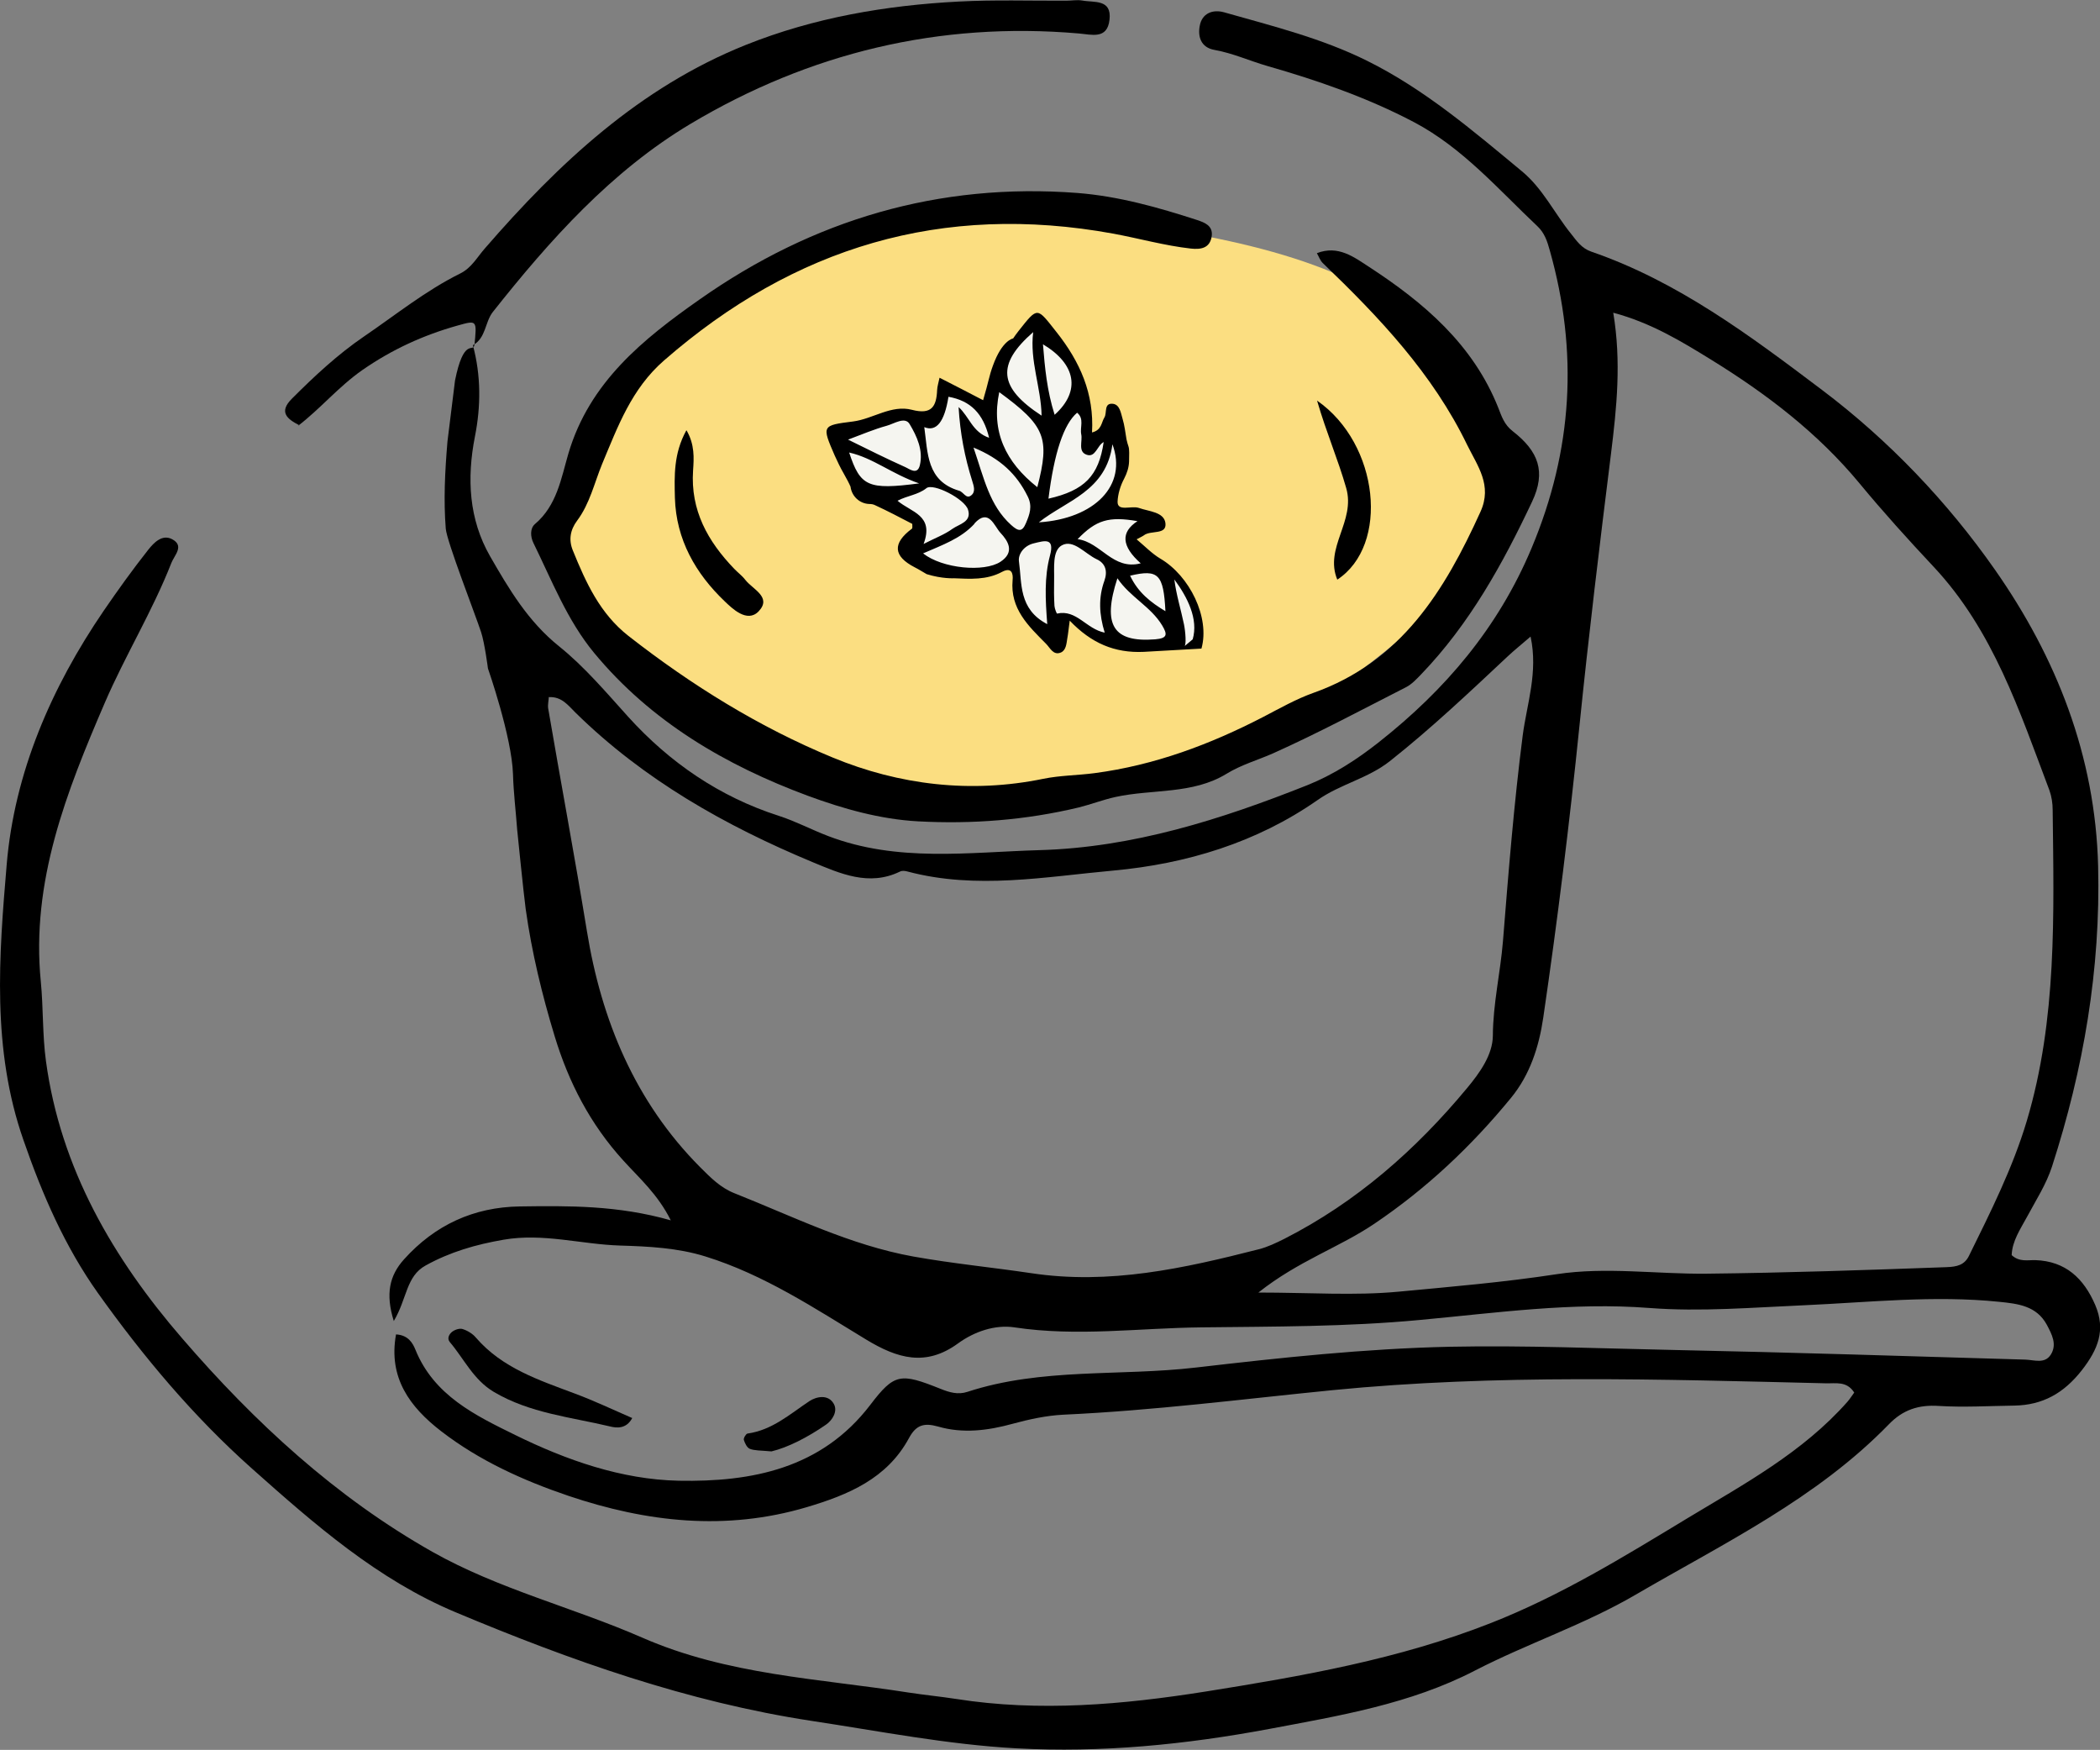
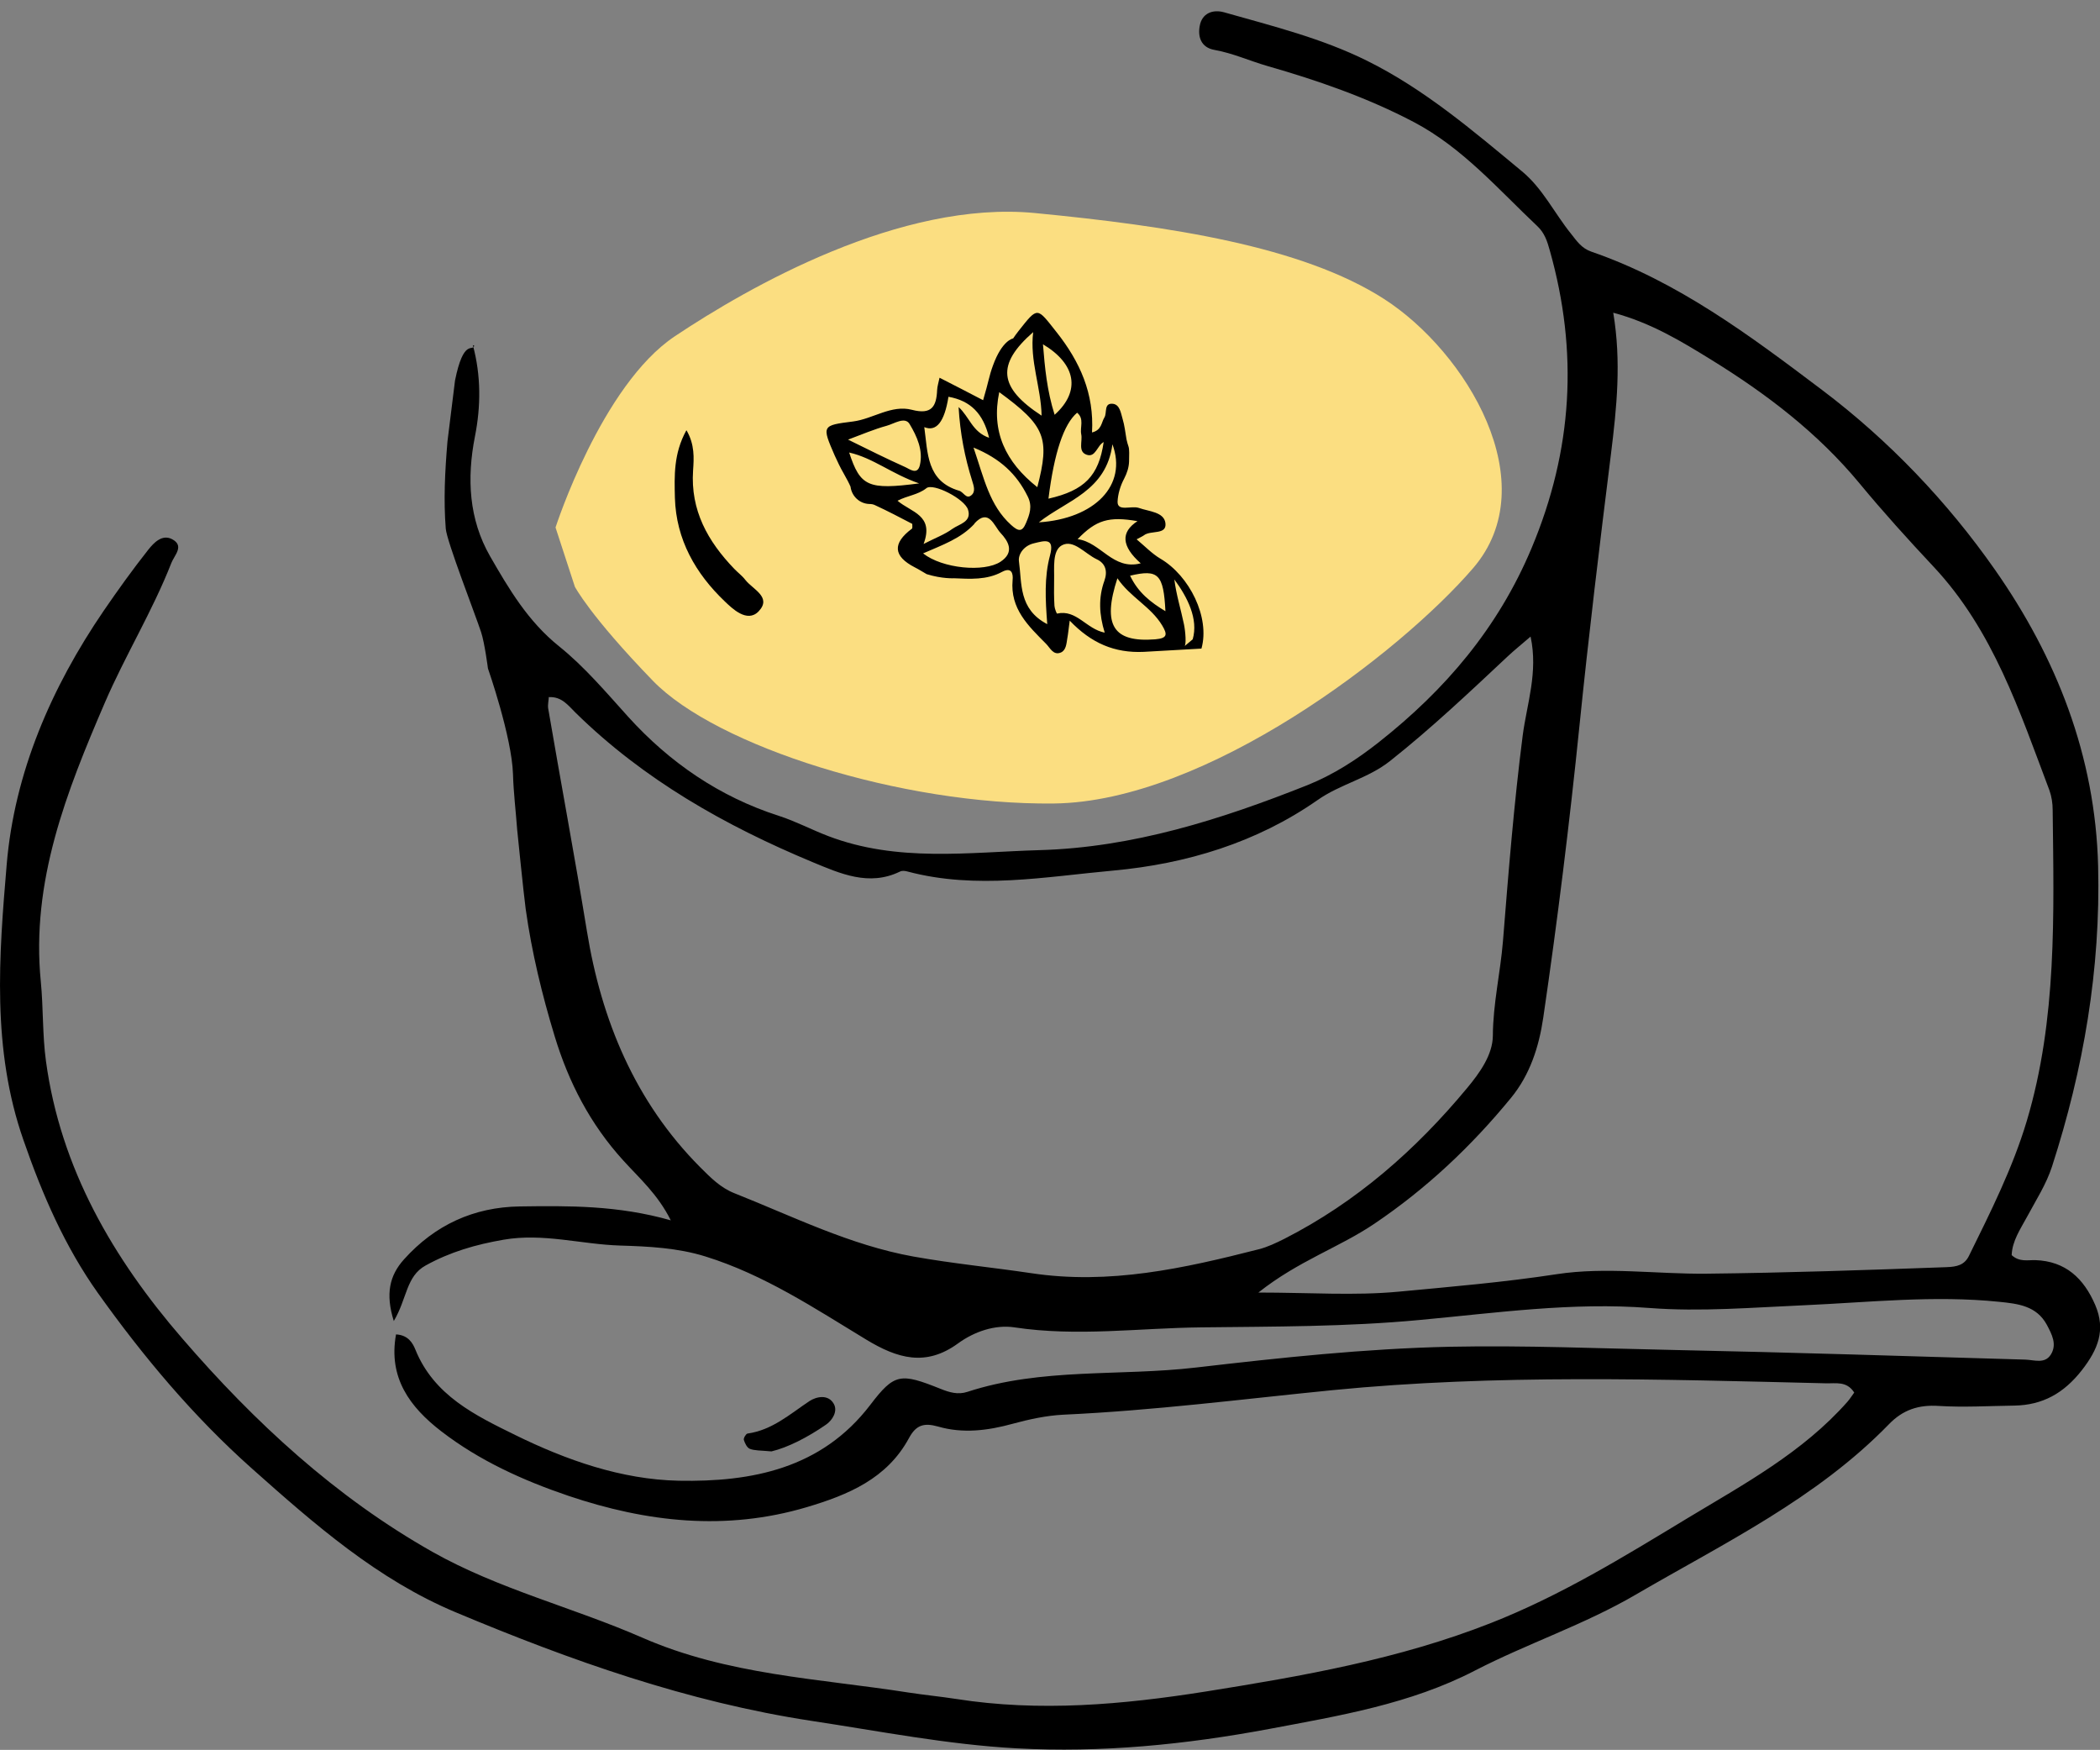
<svg xmlns="http://www.w3.org/2000/svg" id="_レイヤー_1" data-name="レイヤー 1" width="122.44" height="102.01" viewBox="0 0 122.44 102.01">
  <rect x="0" y="0" width="122.44" height="102.01" fill="#808080" stroke="none" />
  <defs>
    <style>
      .cls-1 {
        fill: #000;
      }

      .cls-1, .cls-2, .cls-3 {
        stroke-width: 0px;
      }

      .cls-2 {
        fill: #f5f5f0;
      }

      .cls-3 {
        fill: #fbde81;
      }
    </style>
  </defs>
  <g>
    <path class="cls-3" d="M33.51,34.18l-1.12-3.43s2.67-8.29,6.96-11.15c4.29-2.86,13.15-7.94,21-7.18,7.85.76,15.56,1.93,20.35,5.01,4.79,3.08,9.44,10.75,5.19,15.69s-15.56,13.62-24.44,13.72-19.69-3.34-23.38-7.15c-3.69-3.81-4.56-5.5-4.56-5.5Z" />
    <path class="cls-1" d="M30.16,48.44c-.09-1.2-.22-2.25-.25-3.31-.07-2.19-1.46-6.16-1.46-6.16,0,0-.19-1.48-.4-2.12-.35-1.06-2-5.29-2.06-6.03-.13-1.66-.05-3.32.1-5.09l.44-3.55c.5-2.48,1.04-1.66,1.12-2.03,0,0-.08-.03-.08-.03.48,1.77.47,3.57.12,5.33-.48,2.45-.35,4.82.88,6.97,1.1,1.91,2.21,3.8,4.03,5.26,1.47,1.18,2.74,2.68,4.03,4.11,2.41,2.66,5.32,4.66,8.78,5.77.99.32,1.91.81,2.88,1.18,4.04,1.54,8.19.94,12.3.82,5.46-.15,10.61-1.79,15.64-3.79,1.52-.61,2.88-1.49,4.16-2.5,3.88-3.06,6.96-6.67,8.91-11.32,2.4-5.72,2.73-11.44,1.06-17.35-.15-.54-.3-1.01-.72-1.41-2.29-2.16-4.36-4.57-7.2-6.07-2.72-1.43-5.61-2.43-8.54-3.27-1.04-.3-2.02-.75-3.09-.94-.79-.14-.98-.77-.86-1.4.13-.74.76-.98,1.43-.79,2.82.8,5.68,1.51,8.32,2.82,3.35,1.66,6.18,4.08,9.04,6.45,1.21,1,1.89,2.44,2.86,3.64.34.43.61.84,1.18,1.04,5.05,1.74,9.26,4.9,13.45,8.06,3.91,2.95,7.32,6.53,10.09,10.49,3.57,5.1,5.85,10.84,6.01,17.27.15,6.02-.85,11.83-2.69,17.52-.33,1.02-.93,1.95-1.44,2.9-.4.74-.88,1.43-.91,2.26.45.41.93.28,1.38.29,1.76.06,2.82,1.06,3.49,2.61.63,1.47.16,2.6-.78,3.81-1.05,1.34-2.28,2.03-3.93,2.06-1.47.02-2.94.11-4.41.02-1.18-.08-2.1.23-2.91,1.07-4.22,4.34-9.61,6.93-14.74,9.92-3.01,1.76-6.32,2.85-9.4,4.44-3.77,1.95-7.9,2.63-11.99,3.4-4.87.91-9.78,1.4-14.74,1.13-4.02-.22-7.97-1-11.94-1.6-7.22-1.1-14.05-3.52-20.75-6.33-4.56-1.91-8.23-5.13-11.87-8.37-3.43-3.05-6.35-6.54-8.99-10.24-1.92-2.7-3.24-5.73-4.34-8.91C-.49,61.16-.06,55.73.39,50.4c.45-5.35,2.6-10.32,5.66-14.8.83-1.21,1.69-2.41,2.6-3.56.32-.4.8-.91,1.38-.61.74.39.14.93-.04,1.39-1.1,2.81-2.69,5.39-3.88,8.15-2.23,5.18-4.31,10.42-3.73,16.26.15,1.54.09,3.1.3,4.63.85,6.26,3.92,11.51,7.95,16.17,4.21,4.88,8.94,9.25,14.59,12.44,3.85,2.17,8.18,3.23,12.21,4.99,4.99,2.19,10.33,2.39,15.56,3.21.91.14,1.84.23,2.75.37,4.88.77,9.74.33,14.55-.43,5.64-.9,11.27-1.88,16.65-4,4.07-1.6,7.74-3.86,11.44-6.1,3.3-1.99,6.73-3.84,9.34-6.8.15-.17.26-.36.39-.53-.44-.69-1.08-.52-1.68-.54-9.58-.23-19.18-.54-28.74.4-5.23.52-10.44,1.19-15.69,1.43-1,.05-2,.27-2.96.53-1.45.4-2.91.58-4.35.16-.82-.23-1.28-.09-1.69.67-1.28,2.37-3.54,3.31-5.96,4.03-4.72,1.4-9.33.88-13.9-.66-2.65-.9-5.19-2.05-7.41-3.76-1.83-1.41-3.1-3.12-2.64-5.65.72.04.98.52,1.13.89,1.08,2.67,3.49,3.83,5.81,4.97,2.99,1.47,6.2,2.6,9.54,2.67,4.24.08,8.32-.69,11.17-4.42,1.41-1.85,1.76-1.87,4.09-.94.52.21,1.02.36,1.57.18,4.34-1.42,8.9-.9,13.34-1.42,4.91-.57,9.82-1.1,14.78-1.21,4.4-.09,8.78.1,13.17.19,6.8.14,13.6.36,20.4.56.53.02,1.13.26,1.48-.29.38-.6.06-1.19-.23-1.74-.6-1.11-1.69-1.23-2.78-1.34-3.79-.39-7.57.03-11.36.2-3.01.13-6.03.39-9.03.16-4.51-.35-8.96.29-13.41.7-4.25.4-8.5.38-12.74.43-3.62.04-7.24.55-10.87,0-1.13-.17-2.34.24-3.3.94-1.87,1.36-3.52.88-5.35-.23-3-1.82-5.95-3.78-9.36-4.84-1.63-.51-3.34-.59-4.99-.64-2.26-.07-4.47-.74-6.79-.34-1.62.28-3.11.71-4.54,1.5-1.15.63-1.08,1.93-1.86,3.24-.49-1.57-.26-2.65.6-3.6,1.8-2,4.06-3.04,6.74-3.08,2.86-.04,5.72-.07,8.81.81-.77-1.54-1.85-2.47-2.77-3.49-1.92-2.11-3.18-4.54-4-7.24-.74-2.43-1.34-4.91-1.69-7.42-.12-.88-.49-4.56-.49-4.56ZM73.37,75.35c3,0,5.6.19,8.16-.05,3.08-.29,6.16-.55,9.23-1.02,2.86-.44,5.82,0,8.73-.03,4.67-.05,9.32-.21,13.99-.38.63-.02,1.06-.13,1.32-.66,1.26-2.56,2.55-5.12,3.37-7.86,1.77-5.93,1.58-12.05,1.51-18.14,0-.38-.06-.78-.19-1.14-1.74-4.61-3.28-9.33-6.76-13.04-1.48-1.58-2.93-3.18-4.31-4.85-2.44-2.95-5.44-5.23-8.65-7.21-1.72-1.06-3.5-2.15-5.71-2.74.48,2.87.2,5.54-.13,8.21-.66,5.28-1.3,10.57-1.84,15.87-.58,5.69-1.28,11.35-2.11,17.01-.25,1.71-.78,3.34-1.88,4.68-2.31,2.82-4.93,5.29-7.97,7.34-2.04,1.38-4.43,2.16-6.76,4.01ZM32,40.61c-.01.23-.07.47-.04.68.74,4.33,1.55,8.65,2.26,12.99.84,5.18,2.8,9.94,6.6,13.76.61.61,1.19,1.2,2,1.52,3.43,1.36,6.73,3.02,10.43,3.69,2.29.41,4.58.63,6.87.97,4.56.69,8.91-.28,13.26-1.39.52-.13,1.02-.37,1.5-.61,4.2-2.14,7.66-5.18,10.65-8.78.75-.9,1.5-1.95,1.51-3.06.01-1.87.44-3.68.59-5.52.32-4,.64-8,1.15-11.98.24-1.84.91-3.68.46-5.77-.54.47-.96.8-1.34,1.16-2.23,2.09-4.45,4.19-6.85,6.09-1.3,1.03-2.89,1.34-4.23,2.28-3.55,2.48-7.65,3.72-11.9,4.11-3.97.36-7.99,1.12-11.99.06-.14-.04-.33-.07-.46,0-1.81.88-3.49.11-5.09-.55-5.09-2.12-9.84-4.8-13.82-8.71-.42-.41-.8-.95-1.55-.91Z" />
-     <path class="cls-1" d="M76.78,14.76c1.24-.49,2.18.24,3.03.79,3.21,2.09,6.08,4.53,7.55,8.23.19.49.35.98.83,1.35,1.52,1.18,1.96,2.37,1.14,4.11-1.71,3.63-3.65,7.14-6.47,10.07-.27.28-.55.58-.88.75-2.57,1.31-5.11,2.67-7.74,3.85-.9.4-1.87.67-2.73,1.2-1.98,1.21-4.32.88-6.47,1.35-.73.16-1.42.43-2.14.61-3.09.74-6.23.98-9.38.81-2.2-.12-4.36-.73-6.42-1.49-4.8-1.78-9.15-4.33-12.46-8.33-1.57-1.9-2.46-4.21-3.54-6.41-.18-.37-.2-.85.09-1.1,1.28-1.08,1.53-2.67,1.95-4.11,1.23-4.16,4.35-6.67,7.66-8.99,6.6-4.64,13.93-6.82,22.03-6.2,2.4.19,4.7.84,6.98,1.58.41.14.92.32.84.93-.1.73-.66.79-1.22.73-1.52-.17-3.01-.59-4.52-.87-9.97-1.82-18.61.78-26.19,7.39-1.9,1.65-2.7,3.86-3.61,6.03-.46,1.12-.72,2.32-1.46,3.31-.41.55-.5,1.13-.25,1.74.76,1.87,1.58,3.68,3.24,4.98,3.67,2.87,7.64,5.33,11.91,7.09,3.87,1.6,8.05,2.11,12.28,1.24.98-.2,2-.2,2.99-.33,3.49-.46,6.73-1.67,9.84-3.28.96-.5,1.91-1.04,2.92-1.4,5.11-1.81,7.65-5.95,9.74-10.56.7-1.54-.17-2.66-.77-3.88-2.01-4.16-5.13-7.45-8.42-10.61-.16-.15-.23-.38-.36-.6Z" />
-     <path class="cls-1" d="M17.45,24.79c-.7-.36-1.22-.76-.43-1.55,1.31-1.31,2.67-2.58,4.21-3.63,1.85-1.26,3.59-2.67,5.61-3.67.66-.33.98-.95,1.44-1.47,4.29-4.95,9.01-9.37,15.2-11.85,3.97-1.59,8.17-2.31,12.43-2.53,2.08-.11,4.18-.04,6.26-.05.31,0,.63-.06.93-.01.69.13,1.73-.1,1.59,1.12-.13,1.17-1.05.86-1.8.8-8.12-.7-15.69,1.13-22.63,5.27-4.62,2.76-8.2,6.77-11.52,10.96-.47.59-.4,1.52-1.16,1.94,0,0,.08.03.08.03.15-1.51.16-1.49-.99-1.17-1.99.56-3.81,1.39-5.54,2.59-1.39.97-2.44,2.25-3.76,3.26l.07-.04Z" />
-     <path class="cls-1" d="M36.87,82.65c-.35.68-.95.59-1.28.51-2.3-.55-4.69-.77-6.8-2.02-1.19-.71-1.73-1.92-2.56-2.9-.19-.22-.03-.48.14-.61.16-.12.44-.21.61-.15.28.09.58.27.77.5,1.54,1.78,3.67,2.47,5.77,3.26,1.13.42,2.22.94,3.35,1.43Z" />
    <path class="cls-1" d="M40.03,25.09c.48.83.43,1.61.38,2.33-.16,2.33.86,4.14,2.4,5.74.21.22.47.41.65.65.43.55,1.56,1,.77,1.83-.67.7-1.56-.19-1.97-.58-1.7-1.62-2.84-3.6-2.91-6.04-.03-1.27-.08-2.57.66-3.92Z" />
-     <path class="cls-1" d="M76.8,23.36c3.62,2.52,4.22,8.43,1.17,10.43-.77-1.87,1.08-3.4.52-5.34-.47-1.65-1.16-3.24-1.7-5.1Z" />
    <path class="cls-1" d="M44.98,84.61c-.65-.06-.98-.04-1.26-.15-.16-.06-.29-.32-.35-.52-.03-.1.12-.35.21-.37,1.44-.2,2.47-1.13,3.61-1.89.41-.27,1.11-.42,1.43.17.23.42-.08.94-.46,1.2-1.07.74-2.22,1.33-3.18,1.56Z" />
  </g>
  <g>
-     <path class="cls-2" d="M48.83,25.24l3.66-1,1.93.29.66-1.67,1.91.7.47.28.96-2.75,1.94-2.44,2.12,2.22.77,2.75.16,2.37,1.09-.9.6-.91.47,2.65-.85,2.71.38.38,2.25.24-1.62,1.38,2.26,1.56.87.68.97,2.07v1.83l-2.88.21s-2.54-.32-3.14-.79-1.34-1.11-1.34-1.11l-.52.05-.27,1.75s-2.08-1.83-2.26-2.95-.4-1.98-.4-1.98c0,0-2.69,1.09-4.05.56-1.36-.53-2.47-1.4-2.47-1.4,0,0,1.33-.86,1.2-1.17s-1.38-1.33-2.25-1.62-1.31-.42-1.31-.42l-1.3-3.55Z" />
    <path class="cls-1" d="M70.05,37.81c.51-1.82-.7-4.25-2.39-5.24-.49-.29-.9-.72-1.39-1.13.2-.11.32-.16.42-.23.4-.32,1.35,0,1.26-.72-.09-.65-.96-.67-1.55-.88-.43-.15-1.26.24-1.24-.37.02-.44.16-.92.39-1.35.16-.31.27-.64.28-.99s.02-.72-.03-.86c-.04-.13-.09-.27-.12-.43-.07-.4-.11-.81-.23-1.2-.1-.34-.16-.82-.56-.87-.55-.06-.33.53-.5.8-.18.29-.15.73-.72.87.13-2.26-.7-4.12-2.07-5.85-1.15-1.45-1.07-1.51-2.21-.07-.11.14-.22.29-.32.44,0,0-.64.09-1.18,1.59-.23.63-.24.9-.57,2.01-.82-.43-1.64-.85-2.54-1.31-.06.29-.13.5-.14.71-.04.97-.32,1.46-1.47,1.16-1.2-.31-2.27.53-3.43.68-1.83.23-1.83.24-1.07,1.99.13.29.35.75.51,1.02.18.32.32.58.41.79h0c.07.56.53.99,1.09,1.01.13,0,.24.02.34.07.74.34,1.46.72,2.17,1.09,0,.12.02.25-.02.28q-1.72,1.28.16,2.25c.24.12.47.27.7.4.9.28,1.59.24,1.59.24.94.04,1.91.11,2.8-.37.56-.3.66.09.62.48-.15,1.67.92,2.67,1.95,3.71.24.24.42.69.86.51.31-.13.33-.52.38-.83.05-.26.07-.53.14-1.03,1.25,1.31,2.61,1.9,4.32,1.82M69.05,37.68c.13-.05.07-.86-.02-1.29-.18-.87-.45-1.72-.56-2.61.77,1.04,1.41,2.31,1.07,3.49M53.59,28.18c-2.98.39-3.43.18-4.08-1.8,1.41.32,2.48,1.25,4.08,1.8ZM49.44,25.63c.83-.31,1.53-.61,2.26-.81.44-.12,1.07-.56,1.34-.09.42.7.8,1.53.59,2.4-.15.59-.61.2-.87.09-1.07-.48-2.11-1-3.31-1.59ZM54.01,28.46c.4-.32,2.23.62,2.43,1.25.23.72-.52.84-.91,1.12-.45.33-1,.53-1.68.88.63-1.69-.73-1.84-1.52-2.52.58-.3,1.18-.34,1.67-.72ZM56.81,30.52c.84-.92,1.15.14,1.52.54.46.49.85,1.13,0,1.69-.95.62-3.38.4-4.51-.49,1.15-.5,2.21-.87,3-1.73ZM61.05,36.38c-1.67-.88-1.46-2.37-1.64-3.65-.06-.43.3-.93.88-1.06.62-.15,1.21-.34.93.71-.34,1.27-.27,2.57-.16,4.01ZM64.41,36.88c-1.08-.21-1.64-1.37-2.78-1.11-.02,0-.14-.29-.15-.45-.03-.5-.03-1-.02-1.49.02-.72-.12-1.72.45-2.04.68-.37,1.35.49,2.03.81.52.24.65.7.45,1.26-.35.97-.31,1.95.02,3.02ZM67.76,36.46c.31.52.32.75-.41.81-2.43.19-3.1-.81-2.2-3.56.74,1.1,1.95,1.65,2.61,2.75ZM65.89,33.56c1.65-.39,1.95-.09,2.06,2.07-.85-.51-1.59-1.08-2.06-2.07ZM66.32,30.38q-1.49.97.19,2.46c-1.63.42-2.32-1.23-3.68-1.41,1.08-1.12,1.82-1.34,3.49-1.05ZM64.86,25.9c.89,2.39-1.04,4.34-4.29,4.55,1.61-1.28,3.93-1.81,4.29-4.55ZM63.04,25.31c.09.41-.21,1.02.32,1.2.52.18.61-.55.99-.74-.29,1.97-1.11,2.82-3.22,3.3q.5-4.01,1.67-5.01c.43.35.16.84.24,1.25ZM61.49,24.18c-.45-1.42-.57-2.75-.68-4.11,1.91,1.14,2.23,2.72.68,4.11ZM60.24,19.36c-.21,1.68.46,3.22.49,4.87-2.51-1.64-2.65-2.98-.49-4.87ZM58.26,22.86c2.68,1.96,2.97,2.66,2.22,5.54-1.86-1.47-2.7-3.25-2.22-5.54ZM59.92,28.94c.29.58.11,1.05-.1,1.55-.22.53-.44.5-.87.11-1.26-1.14-1.57-2.7-2.19-4.51,1.56.64,2.52,1.55,3.16,2.85ZM55.89,23.73c.09,1.53.36,2.93.79,4.29.1.32.22.66-.07.87-.28.21-.44-.21-.68-.28-1.92-.56-1.83-2.22-2.04-3.71q1.06.43,1.41-1.77c1.29.23,2.03.98,2.37,2.39-.98-.33-1.15-1.23-1.79-1.8Z" />
  </g>
</svg>